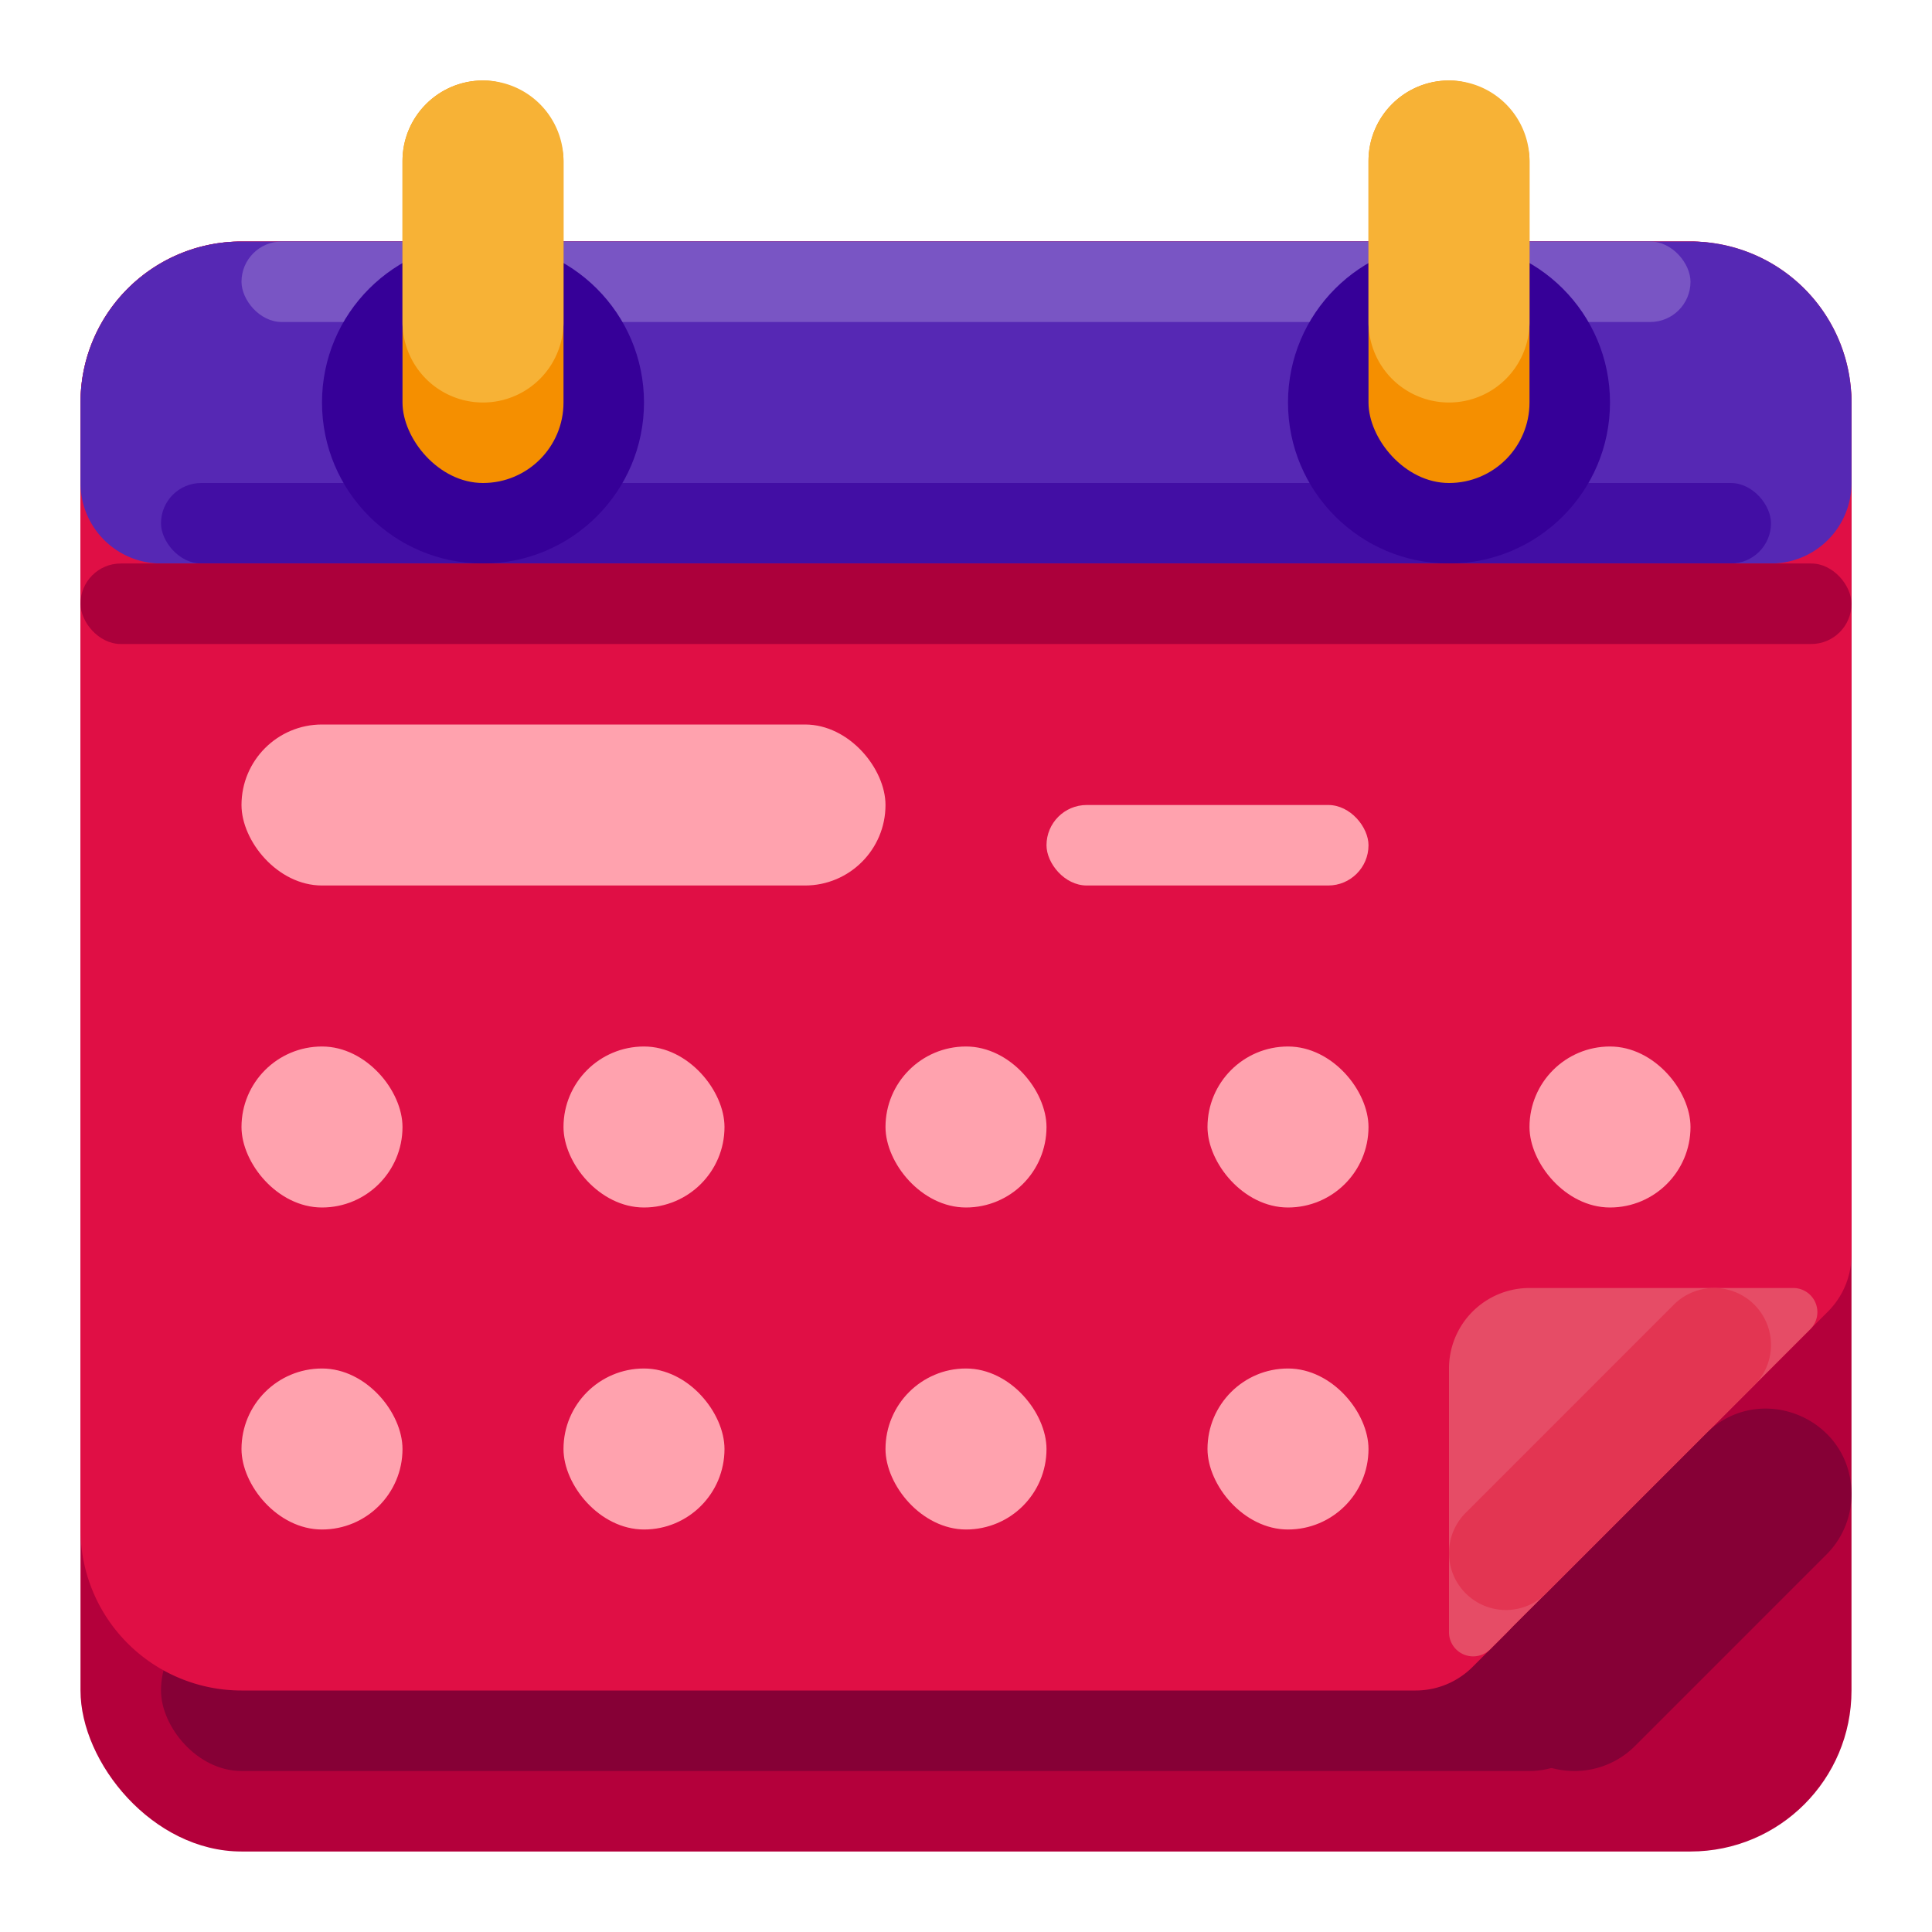
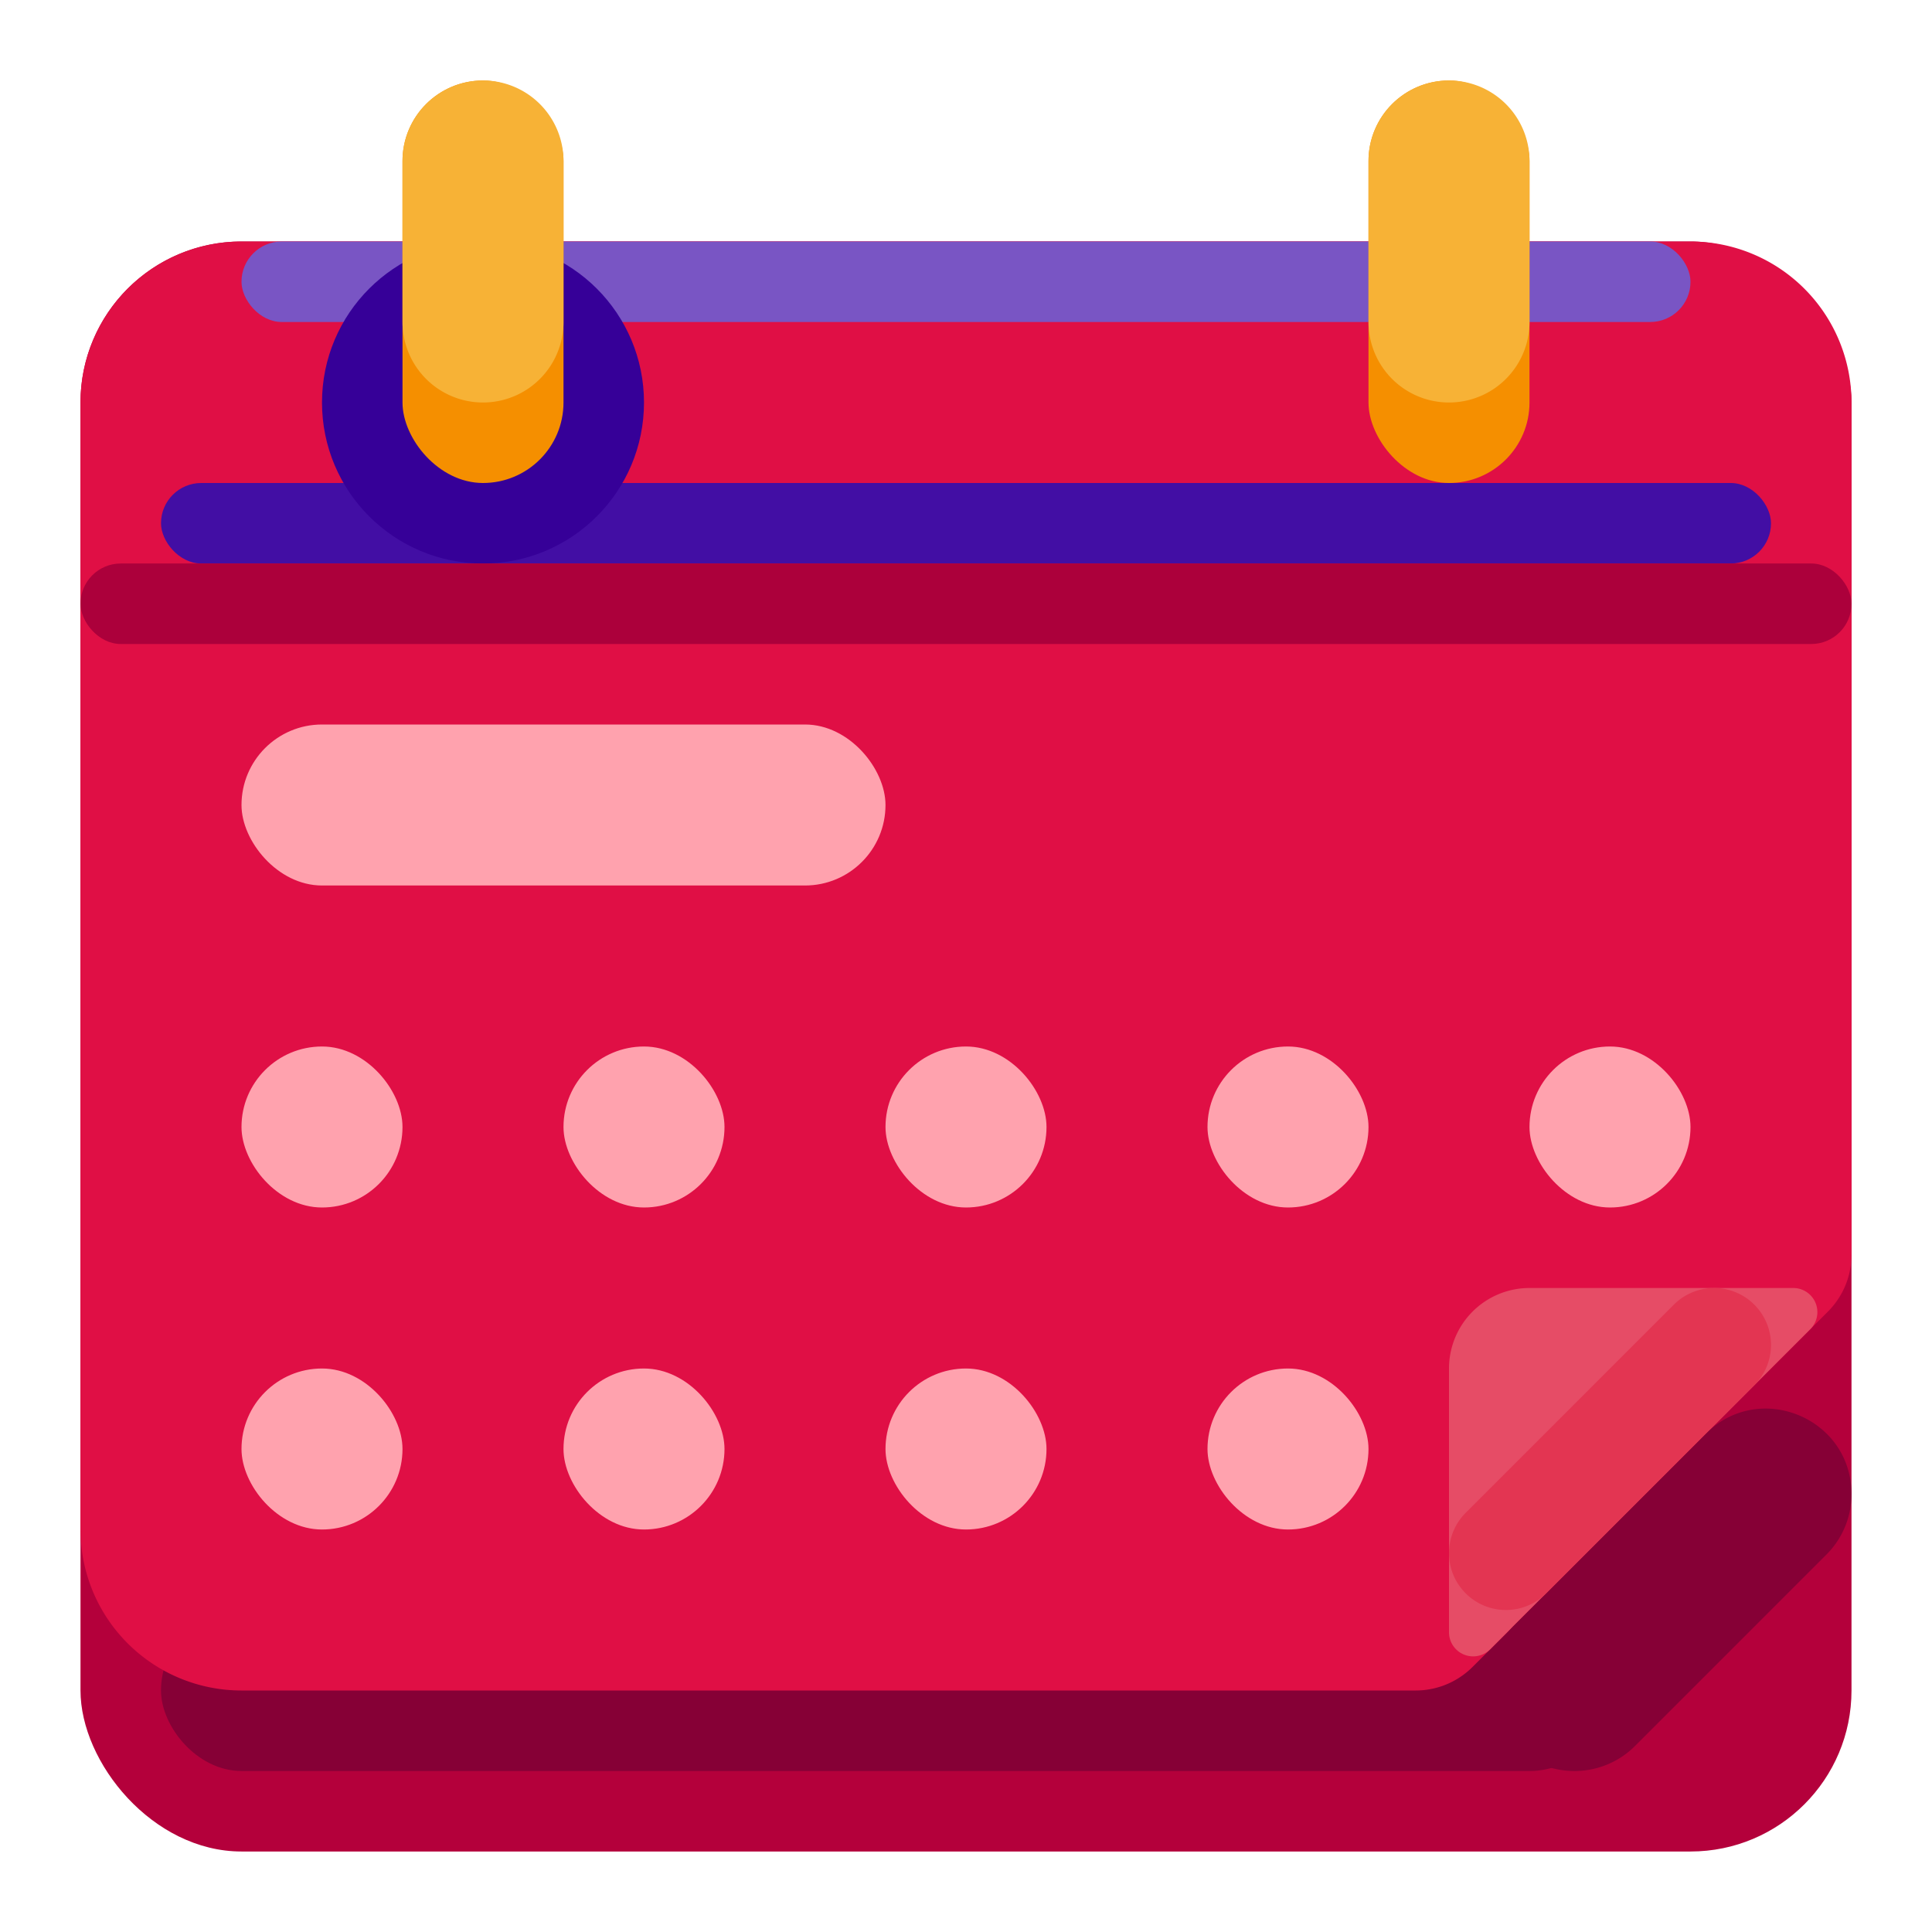
<svg xmlns="http://www.w3.org/2000/svg" viewBox="0 0 512 512">
  <defs>
    <style>
      .cls-1 {
        fill: #b4003b;
      }

      .cls-2 {
        fill: #860036;
      }

      .cls-3 {
        fill: #e00f45;
      }

      .cls-4 {
        fill: #5628b4;
      }

      .cls-5 {
        fill: #7955c4;
      }

      .cls-6 {
        fill: #ffa2ae;
      }

      .cls-7 {
        fill: #420ea4;
      }

      .cls-8 {
        fill: #360098;
      }

      .cls-9 {
        fill: #f58f00;
      }

      .cls-10 {
        fill: #f7b236;
      }

      .cls-11 {
        fill: #ac003b;
      }

      .cls-12 {
        fill: #e64c66;
      }

      .cls-13 {
        fill: #e33552;
      }
    </style>
  </defs>
  <title>Creative_512px</title>
  <g id="Calendar">
    <g>
      <rect class="cls-1" x="21.333" y="64" width="469.333" height="426.667" rx="42.667" ry="42.667" />
      <rect class="cls-2" x="42.667" y="426.667" width="384" height="42.667" rx="21.333" ry="21.333" />
      <path class="cls-3" d="M375.163,448H64a42.667,42.667,0,0,1-42.667-42.667V106.667A42.667,42.667,0,0,1,64,64H448a42.667,42.667,0,0,1,42.667,42.667V332.497a21.333,21.333,0,0,1-6.248,15.085l-94.17,94.17A21.333,21.333,0,0,1,375.163,448Z" />
-       <path class="cls-4" d="M448,64H64a42.667,42.667,0,0,0-42.667,42.667V128a21.333,21.333,0,0,0,21.333,21.333H469.333A21.333,21.333,0,0,0,490.667,128V106.667A42.667,42.667,0,0,0,448,64Z" />
      <rect class="cls-5" x="64" y="64" width="384" height="21.333" rx="10.667" ry="10.667" />
      <rect class="cls-6" x="64" y="277.333" width="42.667" height="42.667" rx="21.333" ry="21.333" />
      <rect class="cls-6" x="149.333" y="277.333" width="42.667" height="42.667" rx="21.333" ry="21.333" />
      <rect class="cls-6" x="234.667" y="277.333" width="42.667" height="42.667" rx="21.333" ry="21.333" />
      <rect class="cls-6" x="320" y="277.333" width="42.667" height="42.667" rx="21.333" ry="21.333" />
      <rect class="cls-6" x="405.333" y="277.333" width="42.667" height="42.667" rx="21.333" ry="21.333" />
      <rect class="cls-6" x="64" y="362.667" width="42.667" height="42.667" rx="21.333" ry="21.333" />
      <rect class="cls-6" x="149.333" y="362.667" width="42.667" height="42.667" rx="21.333" ry="21.333" />
      <rect class="cls-6" x="234.667" y="362.667" width="42.667" height="42.667" rx="21.333" ry="21.333" />
      <rect class="cls-6" x="320" y="362.667" width="42.667" height="42.667" rx="21.333" ry="21.333" />
      <rect class="cls-6" x="64" y="192" width="170.667" height="42.667" rx="21.333" ry="21.333" />
-       <rect class="cls-6" x="277.333" y="213.333" width="85.333" height="21.333" rx="10.667" ry="10.667" />
      <rect class="cls-7" x="42.667" y="128" width="426.667" height="21.333" rx="10.667" ry="10.667" />
      <circle class="cls-8" cx="128" cy="106.667" r="42.667" />
-       <circle class="cls-8" cx="384" cy="106.667" r="42.667" />
      <rect class="cls-9" x="106.667" y="21.333" width="42.667" height="106.667" rx="21.333" ry="21.333" />
      <rect class="cls-9" x="362.667" y="21.333" width="42.667" height="106.667" rx="21.333" ry="21.333" />
      <path class="cls-10" d="M128,21.333a21.333,21.333,0,0,0-21.333,21.333V85.333a21.333,21.333,0,1,0,42.667,0V42.667A21.333,21.333,0,0,0,128,21.333Z" />
      <path class="cls-10" d="M384,21.333a21.333,21.333,0,0,0-21.333,21.333V85.333a21.333,21.333,0,1,0,42.667,0V42.667A21.333,21.333,0,0,0,384,21.333Z" />
      <rect class="cls-11" x="21.333" y="149.333" width="469.333" height="21.333" rx="10.667" ry="10.667" />
      <path class="cls-12" d="M405.333,341.333h69.894a6.395,6.395,0,0,1,4.522,10.918l-84.831,84.831A6.395,6.395,0,0,1,384,432.56V362.667A21.333,21.333,0,0,1,405.333,341.333Z" />
      <path class="cls-2" d="M433.294,462.706l50.745-50.745a22.627,22.627,0,0,0,6.627-16v-0c0-20.159-24.373-30.254-38.627-16L401.294,430.706c-14.254,14.254-4.159,38.627,16,38.627h0A22.627,22.627,0,0,0,433.294,462.706Z" />
      <path class="cls-13" d="M387.66,368.915h78.013A15.085,15.085,0,0,1,480.758,384v0a15.085,15.085,0,0,1-15.085,15.085h-78.013A15.085,15.085,0,0,1,372.575,384v0a15.085,15.085,0,0,1,15.085-15.085Z" transform="translate(-146.561 414.17) rotate(-45)" />
    </g>
  </g>
</svg>